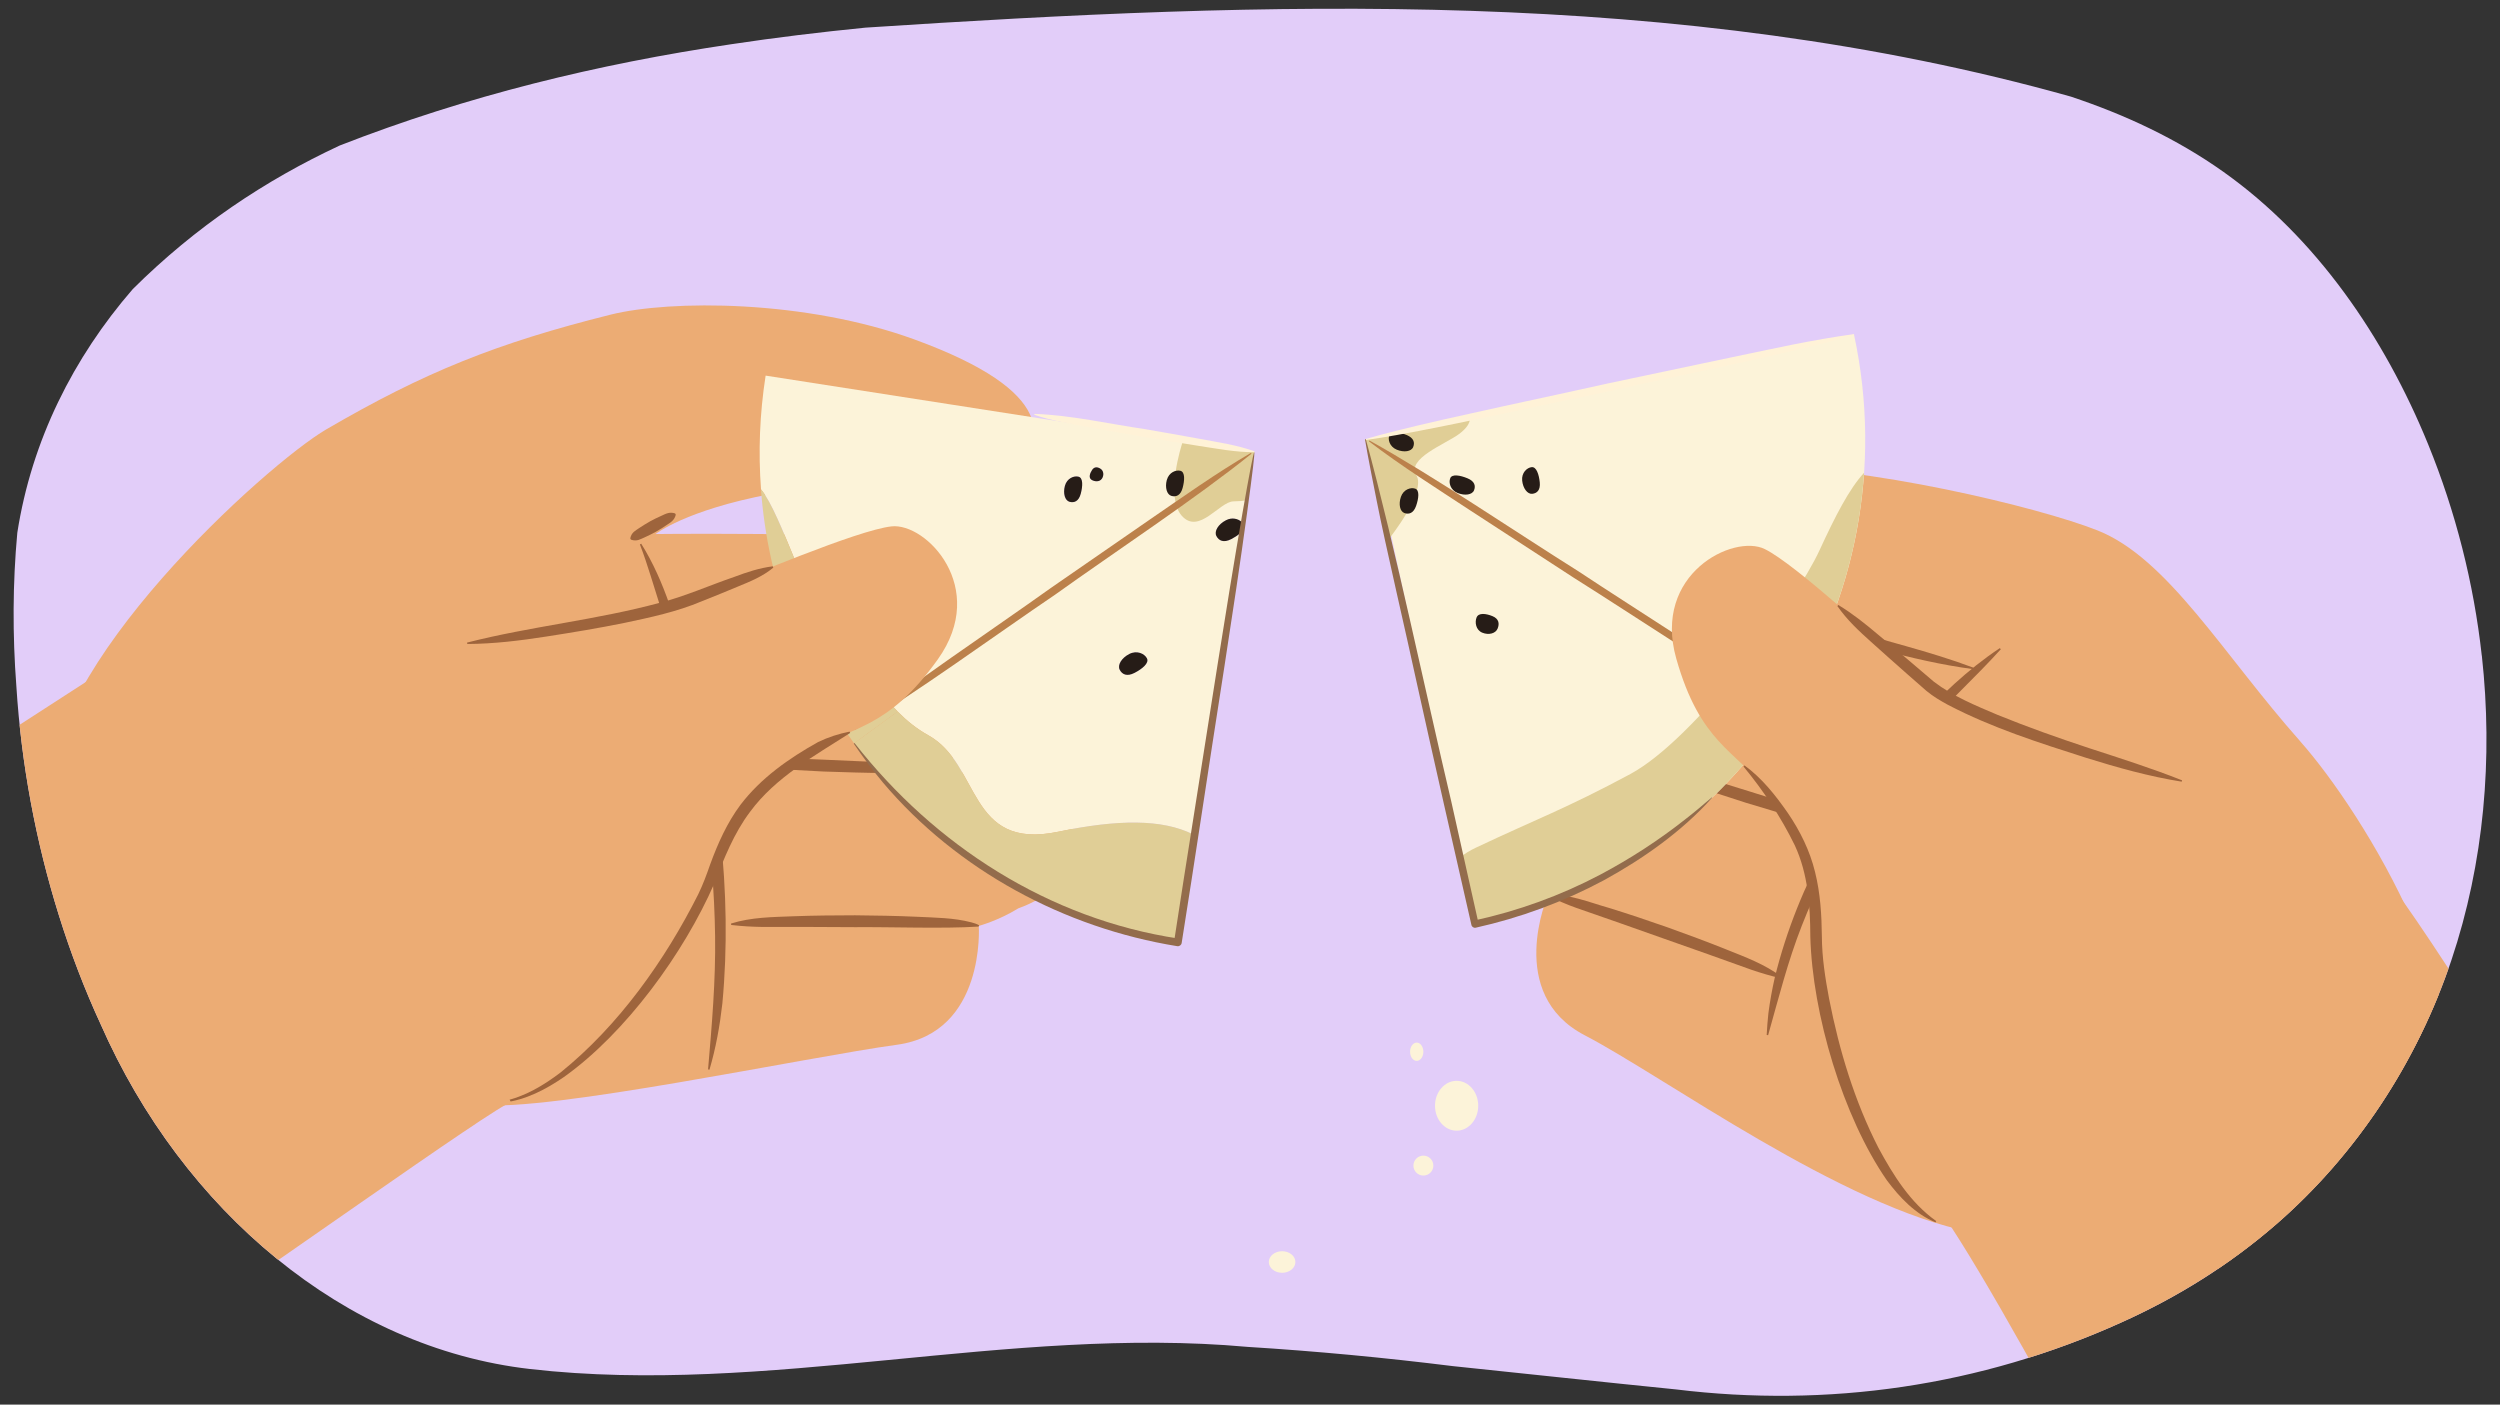
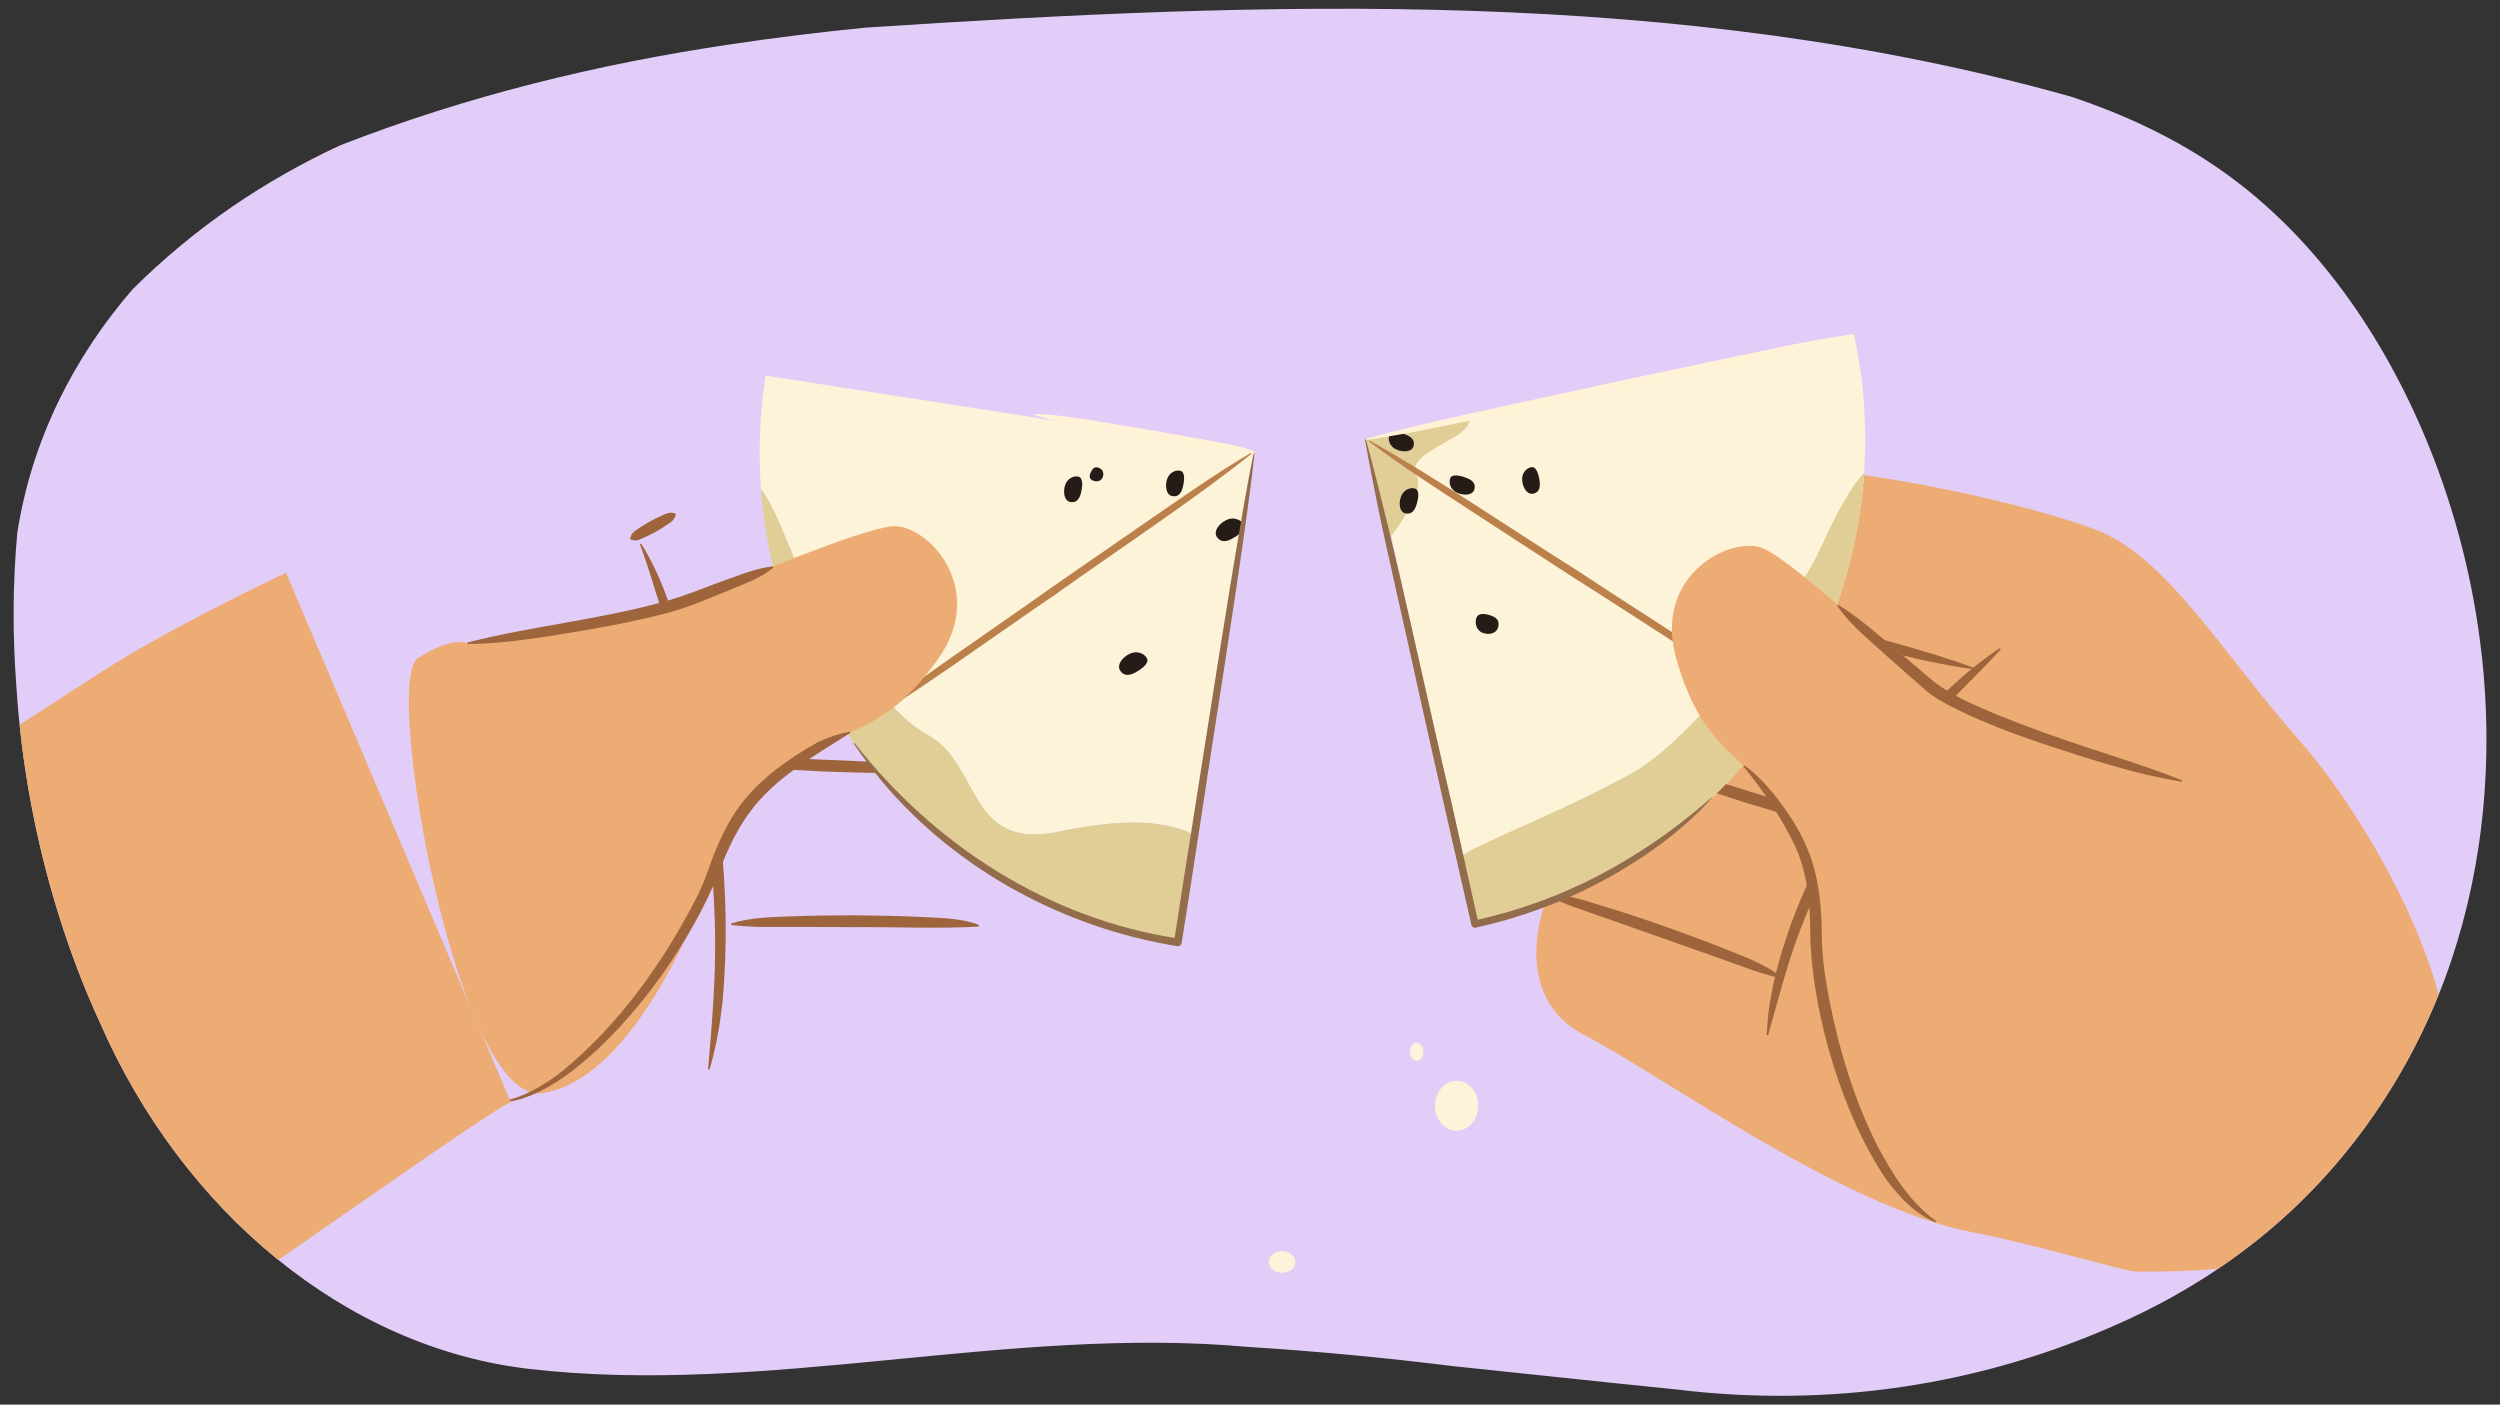
<svg xmlns="http://www.w3.org/2000/svg" id="b" width="760" height="427" viewBox="0 0 760 427">
  <rect x="0" y="0" width="760" height="427" fill="#333333" stroke="none" />
  <defs>
    <clipPath id="c">
      <path d="M754.46,199.31c-2.43-22.04-7.97-43.78-16.28-64.18-13.36-32.79-34.11-62.92-62.26-82.89-7.13-5.06-14.62-9.4-22.37-13.17s-15.78-6.95-23.97-9.69C509.9-4.24,384.8,.43,263.12,8.4c-13.68,1.36-27.27,3-40.78,5.04-40.5,6-80.36,15.67-119.08,30.8-11.31,5.27-22.26,11.44-32.77,18.66-10.51,7.22-20.57,15.49-30.12,24.98-9.03,10.41-16.71,21.92-22.69,34.33-5.98,12.41-10.24,25.74-12.42,39.76-1.41,15.31-1.48,31.01-.28,46.73,1.47,23.3,5.84,46.97,12.95,69.65,3.55,11.34,7.79,22.43,12.69,33.05,24.88,56.52,74.08,98.32,130.52,104.78,71.97,8.25,145.59-13.29,218.12-6.73,10.42,.65,20.84,1.47,31.24,2.44,10.41,.98,20.81,2.12,31.2,3.41,11.27,1.16,22.54,2.36,33.84,3.56,11.29,1.19,22.61,2.38,33.97,3.52,46.01,5.64,92.45-.91,135.57-20.44,8.4-3.79,16.56-8.13,24.4-13.08s15.38-10.51,22.55-16.74c24.19-21.02,42.77-49.14,53.21-80.26,9.91-29.54,12.68-61.36,9.24-92.56Z" fill="none" />
    </clipPath>
  </defs>
  <path d="M754.46,199.31c-2.43-22.04-7.97-43.78-16.28-64.18-13.36-32.79-34.11-62.92-62.26-82.89-7.13-5.06-14.62-9.4-22.37-13.17s-15.78-6.95-23.97-9.69C509.9-4.24,384.8,.43,263.12,8.4c-13.68,1.36-27.27,3-40.78,5.04-40.5,6-80.36,15.67-119.08,30.8-11.31,5.27-22.26,11.44-32.77,18.66-10.51,7.22-20.57,15.49-30.12,24.98-9.03,10.41-16.71,21.92-22.69,34.33-5.98,12.41-10.24,25.74-12.42,39.76-1.41,15.31-1.48,31.01-.28,46.73,1.47,23.3,5.84,46.97,12.95,69.65,3.55,11.34,7.79,22.43,12.69,33.05,24.88,56.52,74.08,98.32,130.52,104.78,71.97,8.25,145.59-13.29,218.12-6.73,10.42,.65,20.84,1.47,31.24,2.44,10.41,.98,20.81,2.12,31.2,3.41,11.27,1.16,22.54,2.36,33.84,3.56,11.29,1.19,22.61,2.38,33.97,3.52,46.01,5.64,92.45-.91,135.57-20.44,8.4-3.79,16.56-8.13,24.4-13.08s15.38-10.51,22.55-16.74c24.19-21.02,42.77-49.14,53.21-80.26,9.91-29.54,12.68-61.36,9.24-92.56Z" fill="#e2cdf9" />
  <g clip-path="url(#c)">
    <g>
      <g>
-         <path d="M99.23,130.51c29.79-17.38,51.79-26.21,86.4-34.86,18.19-4.55,59.25-4.56,92.46,7.58,43.5,15.9,39.63,30.77,30.32,40.93-16.67,18.19-46.21,.76-74.27,6.06-25.76,4.87-34.86,12.13-34.86,12.13,0,0,100.24-1.25,106.11,6.06s5.81,25.08-1.62,32.03c-7.43,6.96-15.25,33.4-15.25,33.4,0,0,33.51,7.02,36.55,14.02,3.04,7,3.35,21.47-15.5,28.28-6.13,3.77-12.02,5.34-12.02,5.34,0,0,2.17,32.45-24.9,36.13-27.07,3.68-106.09,20.53-126.79,18.25-20.7-2.28-52.39-6-55.48-7.22-11.71-4.62-70.72-37.24-74.95-86.01-3.4-39.25,65.62-101.52,83.81-112.13Z" fill="#ecac74" />
        <path d="M288.5,234.05c-6.39,1.37-12.75,.99-19.12,.96-6.37-.05-12.73-.25-19.1-.47-6.36-.31-12.73-.65-19.09-1.18-6.34-.56-12.79-.91-18.92-3.26l.08-.43c5.49-.38,13.48,.2,19.05,.49,0,0,19.03,.78,19.03,.78l19.04,.84c6.35,.34,12.7,.25,19.03,1.84v.44h0Z" fill="#9e643c" />
-         <path d="M297.45,281.68c-10.8,.7-26.55,.08-37.54,.18-6.52-.06-21.88-.1-28.2-.07-3.14-.05-6.26-.22-9.43-.6,0,0-.04-.44-.04-.44,6.18-1.93,12.54-1.95,18.82-2.2,6.29-.24,12.59-.29,18.88-.3,6.29,.06,12.58,.16,18.88,.45,5.51,.28,11.11,.28,16.5,1.7,.79,.23,1.55,.42,2.34,.89,0,0-.19,.4-.19,.4h0Z" fill="#9e643c" />
+         <path d="M297.45,281.68c-10.8,.7-26.55,.08-37.54,.18-6.52-.06-21.88-.1-28.2-.07-3.14-.05-6.26-.22-9.43-.6,0,0-.04-.44-.04-.44,6.18-1.93,12.54-1.95,18.82-2.2,6.29-.24,12.59-.29,18.88-.3,6.29,.06,12.58,.16,18.88,.45,5.51,.28,11.11,.28,16.5,1.7,.79,.23,1.55,.42,2.34,.89,0,0-.19,.4-.19,.4h0" fill="#9e643c" />
        <path d="M194.92,165.27c7.31,11.64,10.85,25.14,14.57,38.24,8.71,32.97,13.31,67.45,10.11,101.54-.77,6.8-1.98,13.57-3.92,20.13l-.43-.08c1.17-13.58,2.33-27,2.14-40.53-.38-27.06-4.56-53.98-11.05-80.23-2.47-9.85-5.46-19.55-8.52-29.23-1.02-3.23-2.07-6.44-3.29-9.61,0,0,.39-.21,.39-.21h0Z" fill="#9e643c" />
      </g>
      <g>
        <path d="M362.59,253.6c.19,.09,.38,.19,.56,.29l14.39-92.33c-.2,.24-.44,.47-.72,.7l-14.23,91.34Z" fill="#fcf3d9" />
        <path d="M272.88,216.31l107.51-78.52-107.51,78.52c2.71,2.75,5.78,5.25,9.33,7.22,16.03,8.9,11.84,35.09,39.43,29.34,18.3-3.81,31.61-3.86,40.96,.74l14.23-91.34c-.7,.6-1.59,1.16-2.52,1.64-2.34,1.21-3.78,.48-4.52-.95-.74-1.43,.56-3.57,2.9-4.78,1.84-.95,3.65-.47,4.7,.46l3.29-21.1-3.29,21.1c.2,.18,.38,.37,.52,.58l3.41-21.88-148.57-23.15c-1.82,11.69-2.25,23.27-1.4,34.58,6.38,7.65,14.08,35.85,21.01,40.82,5.9,4.23,11,17.06,20.54,26.73Zm72.03-11.76c-2.34,1.21-3.78,.48-4.52-.95s.56-3.57,2.9-4.78c2.34-1.21,4.64-.11,5.38,1.32s-1.42,3.2-3.76,4.41Zm-12.92-61.67c.7-1.06,1.69-.95,2.6-.35s1.08,1.95,.39,3.01c-.7,1.06-2.26,.92-3.17,.32s-.51-1.91,.19-2.97Zm-8.27,4.82c.62-2.3,2.76-3.16,4.16-2.78,1.4,.38,1.26,2.9,.64,5.2-.62,2.3-1.98,2.81-3.39,2.43-1.4-.38-2.04-2.55-1.42-4.85Z" fill="#fcf3d9" />
        <path d="M259.65,225.97l13.23-9.66c-9.54-9.67-14.64-22.5-20.54-26.73-6.93-4.97-14.62-33.17-21.01-40.82,2.11,28.34,12.19,54.97,28.31,77.22Z" fill="#e0ce96" />
        <path d="M357.62,285.51l4.97-31.92c-9.35-4.6-22.65-4.55-40.96-.74-27.59,5.75-23.39-20.44-39.43-29.34-3.55-1.97-6.62-4.47-9.33-7.22l-13.23,9.66c22.67,31.3,57.28,53.94,98.42,60.52l5.08-32.6c-.19-.1-.37-.19-.56-.29l-4.97,31.92Z" fill="#e0ce96" />
-         <path d="M359.33,134.96s-5.26,16.04-.05,21.86,11.43-4.31,15.67-4.4,3.72-.46,3.72-.46l2.65-14.64-21.78-3.39-.21,1.02Z" fill="#e0ce96" />
        <path d="M380.47,137.91c-16.5,13.34-42.17,30.29-59.66,42.83-17.89,12.11-42.57,30.12-60.87,41.09,0,0-.17-.24-.17-.24,16.54-13.29,42.16-30.31,59.66-42.83,0,0,30.2-20.88,30.2-20.88,10.1-6.91,20.06-14.03,30.66-20.21l.17,.24h0Z" fill="#bc814b" />
        <g>
          <path d="M327.89,144.92c-1.4-.38-3.54,.48-4.16,2.78-.62,2.3,.01,4.47,1.42,4.85,1.4,.38,2.77-.13,3.39-2.43,.62-2.3,.76-4.82-.64-5.2Z" fill="#261c17" />
          <path d="M334.98,145.53c.7-1.06,.53-2.41-.39-3.01s-1.9-.71-2.6,.35c-.7,1.06-1.1,2.37-.19,2.97s2.47,.74,3.17-.32Z" fill="#261c17" />
          <path d="M378.07,159.48c-.05-.09-.1-.19-.17-.28-.14-.21-.32-.4-.52-.58-1.05-.94-2.86-1.42-4.7-.46-2.34,1.21-3.64,3.35-2.9,4.78,.74,1.43,2.18,2.16,4.52,.95,.92-.48,1.82-1.04,2.52-1.64,.27-.23,.51-.47,.72-.7,.6-.7,.87-1.42,.53-2.07Z" fill="#261c17" />
          <path d="M343.29,198.82c-2.34,1.21-3.64,3.35-2.9,4.78s2.18,2.16,4.52,.95c2.34-1.21,4.5-2.98,3.76-4.41s-3.04-2.53-5.38-1.32Z" fill="#261c17" />
        </g>
        <path d="M259.77,225.88c24.33,31.14,59.15,53.52,98.49,59.44,0,0-1.35,.98-1.35,.98,1.89-12.44,3.86-24.86,5.83-37.29,4.67-29.32,9.96-64.15,14.99-93.15,4.2-23.96,4.82-25.1,1.36,.21-3.95,29.08-9.68,64-14.07,93.3-1.91,12.43-3.8,24.87-5.79,37.29-.1,.64-.7,1.08-1.34,.98-34.35-5.56-66.89-23.08-89.44-49.7-3.18-3.8-6.14-7.79-8.92-11.89,0,0,.24-.17,.24-.17h0Z" fill="#936c4c" />
      </g>
      <g>
        <path d="M142.03,195.56s50.79-6.68,68.04-13.4,50.44-20.96,60.94-22.14c10.5-1.18,29.64,18.61,14.1,40.4-15.54,21.79-26.36,20.15-38.81,28.23-17.37,11.28-23.14,18.83-30.01,37.74-6.87,18.91-25.73,62.07-51.48,65.93-25.75,3.86-48.49-125.27-37.82-132.2,10.67-6.93,15.03-4.56,15.03-4.56Z" fill="#ecac74" />
        <path d="M258.45,222.82c-10.87,6.98-22.71,13.46-30.45,24-4.86,6.43-7.95,14.24-10.85,21.75-9.19,21.09-26.9,45.46-45.7,58.83-5.48,3.78-11.66,7.02-18.35,7.78,0,0-.07-.44-.07-.44,6.47-1.3,12.22-4.79,17.41-8.73,17.63-14.22,31.69-34.02,41.83-54.16,1.45-2.99,2.54-5.95,3.64-9.11,2.32-6.34,5.12-12.61,9.2-18.08,6.2-8.15,14.73-14.13,23.58-19.07,3.07-1.49,6.28-2.52,9.59-3.18,0,0,.18,.4,.18,.4h0Z" fill="#9e643c" />
        <path d="M142,195.34c19.43-4.96,39.41-6.87,58.74-12.14,7.71-1.99,15.01-5.27,22.52-7.84,3.76-1.41,7.54-2.68,11.65-3.2l.18,.4c-3.24,2.69-6.99,4.2-10.69,5.72-3.71,1.54-7.41,3.08-11.14,4.54-7.49,3.16-15.52,4.87-23.42,6.54-7.9,1.61-15.83,2.91-23.77,4.15-7.94,1.23-15.92,2.23-24.01,2.26,0,0-.06-.44-.06-.44h0Z" fill="#9e643c" />
      </g>
      <g>
        <path d="M699.32,225.41c-23.48-26.45-40.26-55.68-61.69-64.17-17.63-6.99-70.37-19.8-105.73-19.57-46.32,.29-51.01,13.92-50.41,27.69,.61,13.77,58.31,20.74,58.31,20.74,0,0-53.55-16.2-61.54-11.29-7.98,4.9-13.93,21.65-9.28,30.7s26.13,21,26.13,21c0,0-33.92-4.69-39.14,.87-5.22,5.56-10.4,19.08,5.04,31.85,4.5,5.61,9.51,9.08,9.51,9.08,0,0-12.99,29.82,11.25,42.42,24.24,12.6,78.25,52.25,117.66,59.83,20.45,3.93,46.9,12.15,50.21,12.04,12.58-.4,70.72,3.37,91.15-41.11,16.44-35.8-22.36-98.53-41.48-120.07Z" fill="#ecac74" />
        <path d="M487.86,175.19c9.76,.39,19.1,2.8,28.55,4.67,6.81,1.4,14.36,3.14,21.17,4.73,7.01,1.72,14.12,3.56,20.97,5.81,13.78,4.33,27.84,7.48,41.42,12.59,0,0-.11,.43-.11,.43-19.18-2.53-37.49-8.79-56.14-13.61-6.97-1.71-21.05-5.08-28.04-6.71-9.35-2.3-18.83-3.94-27.92-7.48,0,0,.09-.43,.09-.43h0Z" fill="#9e643c" />
        <path d="M495.19,230.29c6.49,.64,12.45,2.86,18.54,4.69l18.21,5.64,18.17,5.69c5.35,1.61,13.02,3.74,18.1,5.97,0,0-.08,.43-.08,.43-6.56,.15-12.75-1.7-18.91-3.31-6.17-1.64-12.27-3.47-18.37-5.33-6.07-1.94-12.13-3.9-18.14-6-6-2.13-12.12-3.91-17.67-7.36,0,0,.14-.42,.14-.42h0Z" fill="#9e643c" />
        <path d="M470.51,272.08c6.42-.41,12.54,2.21,18.61,3.92,6.02,1.85,11.98,3.88,17.92,5.95,5.92,2.13,11.83,4.31,17.67,6.65,5.83,2.35,11.81,4.51,16.97,8.42l-.19,.4c-3.12-.71-6.11-1.61-9.08-2.62-5.85-2.13-20.48-7.32-26.58-9.45-6.2-2.21-20.58-7.28-26.61-9.34-2.92-1.01-5.8-2.38-8.66-3.5,0,0-.05-.44-.05-.44h0Z" fill="#9e643c" />
        <path d="M608.25,197.37c-7.9,8.74-16.53,16.46-24.14,25.25-15.27,17.42-27.94,37.18-36.36,58.79-4.24,10.8-7.06,22-10.24,33.29,0,0-.44-.07-.44-.07,.12-2.2,.28-4.41,.52-6.6,.42-3.37,1.18-7.53,1.95-10.87,7.04-28.67,22.28-55.02,42.15-76.71,7.91-8.69,16.44-16.91,26.26-23.42,0,0,.29,.33,.29,.33h0Z" fill="#9e643c" />
      </g>
      <g>
        <path d="M563.62,101.71l-147,31.64,31.76,147.58c81.17-17.8,132.74-97.9,115.24-179.22Z" fill="#fcf3d9" />
        <path d="M495.64,235.3c-19.59,10.52-28.52,13.67-46.95,22.38-1.84,.87-3.39,1.83-4.7,2.86l4.39,20.38c67.04-14.7,113.88-71.9,118.3-137.19-4.48,4.81-8.77,13.18-13.5,23.46-7.51,16.31-37.95,57.58-57.54,68.1Z" fill="#e0ce96" />
        <path d="M446.74,126.8l-31.64,6.84,7.41,29.83s11.14-13.97,8.06-19.01,8.82-9.44,12.97-12.51,3.21-5.15,3.21-5.15Z" fill="#e0ce96" />
        <path d="M416.32,133.92c18.95,10.44,44.89,28.08,63.48,39.73,18.35,12.19,44.88,28.52,62.33,41.51,0,0-.16,.25-.16,.25-18.92-10.49-44.9-28.07-63.48-39.73,0,0-31.39-20.42-31.39-20.42-10.43-6.86-21-13.5-30.95-21.1l.16-.25h0Z" fill="#bc814b" />
        <g>
          <path d="M465.63,142.01c1.45-.15,2.22,2.25,2.46,4.62s-.84,3.34-2.29,3.49-2.82-1.65-3.06-4.02,1.44-3.94,2.89-4.09Z" fill="#261c17" />
          <path d="M430.23,148.55c1.37,.48,1.05,2.98,.27,5.23s-2.18,2.67-3.55,2.19-1.85-2.69-1.07-4.94,2.98-2.96,4.35-2.48Z" fill="#261c17" />
          <path d="M440.87,145.38c.55-1.35,3.03-.89,5.24,.02s2.54,2.32,1.99,3.67-2.79,1.7-4.99,.79-2.79-3.14-2.23-4.48Z" fill="#261c17" />
          <path d="M448.89,187.69c.61-1.49,2.87-1.18,4.83-.38s2.17,2.3,1.55,3.79c-.61,1.49-2.7,2.04-4.66,1.23s-2.33-3.16-1.72-4.65Z" fill="#261c17" />
          <path d="M422.37,132.22c.55-1.35,3.03-.89,5.24,.02s2.54,2.32,1.99,3.67-2.79,1.7-4.99,.79c-2.2-.91-2.79-3.14-2.23-4.48Z" fill="#261c17" />
        </g>
        <path d="M563.65,101.85c-21.06,6.06-52.37,12.01-74.04,17-17.73,3.62-47.6,10.33-65.1,13.42-3.12,.57-6.25,1.06-9.39,1.51l-.06-.29c3.05-.88,6.1-1.72,9.18-2.48,17.07-4.33,47.32-10.56,64.86-14.51,12.94-2.7,43.18-9.17,55.75-11.72,6.22-1.22,12.45-2.35,18.73-3.21,0,0,.06,.29,.06,.29h0Z" fill="#fff2d7" />
      </g>
      <path d="M415.24,133.6c9.12,33.6,17.96,76.16,25.99,110.24,0,0,8.24,36.84,8.24,36.84l-1.33-.84c13.37-2.91,26.34-7.6,38.44-14,9.06-4.82,17.73-10.43,25.79-16.81,2.72-2.1,5.33-4.33,7.95-6.57,.06-.05,.15-.05,.21,.01-9.15,10.21-20.89,18.52-32.99,25.15-12.23,6.55-25.37,11.38-38.91,14.4-.6,.14-1.19-.24-1.32-.84-4.22-18.35-12.58-55.27-16.63-73.66-2.74-12.8-9.74-42.83-12.17-55.3-1.05-5.27-2.66-13.27-3.54-18.55-.04-.17,.25-.24,.29-.06h0Z" fill="#936c4c" />
-       <path d="M583.62,360.76c12.01,7.64,82.96,145.18,82.96,145.18,0,0,168.46-53.12,166.28-60.76-2.18-7.64-107.34-192.48-124.8-196.84-17.46-4.37-124.44,112.43-124.44,112.43Z" fill="#ecac74" />
      <g>
        <path d="M645.91,243.88s-45.56-23.43-59.53-35.57c-13.97-12.14-40.41-36.74-49.9-41.4-9.49-4.66-34.18,7.52-26.9,33.28s18.01,27.86,27.01,39.67c12.54,16.48,15.43,25.53,15.52,45.65,.09,20.12,3.28,67.11,26.22,79.43,22.94,12.32,87.91-101.57,80.2-111.7-7.71-10.12-12.61-9.36-12.61-9.36Z" fill="#ecac74" />
        <path d="M530.33,232.69c5.29,3.85,9.43,9.08,13.16,14.44,3.72,5.45,6.73,11.52,8.29,17.98,1.62,6.48,2,13.11,2.07,19.61,.03,6.3,1.01,12.63,2.2,18.91,3.06,15.64,7.74,31.15,15.02,45.36,4.52,8.33,9.65,16.6,17.53,22.21,0,0-.21,.39-.21,.39-6.14-2.54-10.9-7.56-14.8-12.8-13.37-19.33-22.63-50.55-23.25-74.03-.04-9.55-.69-19.06-4.71-27.75-4.19-8.57-9.5-16.6-15.61-23.99,0,0,.3-.32,.3-.32h0Z" fill="#9e643c" />
        <path d="M663.24,237.63c-9.89-1.58-19.5-4.27-29.02-7.24-14.29-4.56-28.67-9.13-42.05-16.12-2.24-1.22-4.46-2.52-6.54-4.24l-5.64-4.94c-3.75-3.27-7.43-6.61-11.15-9.92-3.7-3.32-7.38-6.73-10.28-10.93l.3-.32c4.33,2.63,8.19,5.72,11.99,8.93,5.5,4.58,11.61,9.71,17.07,14.41,5.72,4.39,12.64,7.22,19.31,10.05,9.15,3.72,18.5,7.04,27.93,10.15,9.44,3.08,18.9,6.07,28.19,9.76,0,0-.11,.43-.11,.43h0Z" fill="#9e643c" />
      </g>
      <path d="M155.32,335.14c-3.27,0-84.73,58.37-98.92,67.1-14.19,8.73-57.85,42.57-63.31,42.57s-87.32-149.54-87.32-155S8.37,218.86,30.2,204.67c21.83-14.19,56.76-30.56,56.76-30.56l68.35,161.03Z" fill="#ecac74" />
      <path d="M191.59,163.66c.42-1.93,1.67-2.35,2.72-3.13,1.09-.72,2.19-1.41,3.33-2.05,1.14-.63,2.32-1.19,3.51-1.72,1.35-.63,2.45-1.22,4.08-.68,0,0,.21,.39,.21,.39-.41,1.67-1.49,2.3-2.74,3.11-1.08,.73-2.18,1.44-3.31,2.07-1.14,.63-2.31,1.2-3.49,1.74-1.22,.48-2.24,1.32-4.1,.66l-.21-.39h0Z" fill="#9e643c" />
      <path d="M354.72,145.91c.62-2.3,2.76-3.16,4.16-2.78,1.4,.38,1.26,2.9,.64,5.2s-1.98,2.81-3.39,2.43c-1.4-.38-2.04-2.55-1.42-4.85Z" fill="#261c17" />
    </g>
  </g>
  <ellipse cx="389.76" cy="383.65" rx="4.04" ry="3.28" fill="#fcf3d9" />
  <ellipse cx="442.81" cy="336.15" rx="6.57" ry="7.58" fill="#fcf3d9" />
-   <circle cx="432.71" cy="354.34" r="3.03" fill="#fcf3d9" />
  <ellipse cx="430.68" cy="319.73" rx="2.02" ry="2.78" fill="#fcf3d9" />
  <path d="M381.29,137.47c-5.74,.02-11.28-1.08-16.87-1.92-5.59-.86-11.16-1.8-16.73-2.72-5.57-.97-11.13-1.94-16.69-2.97-5.56-1.03-11.14-1.91-16.56-3.75l.05-.29c11.33,.41,22.42,3.01,33.6,4.64,5.57,.97,11.13,1.93,16.69,2.96,5.55,1.05,11.15,1.84,16.55,3.76l-.05,.29h0Z" fill="#fff2d7" />
</svg>